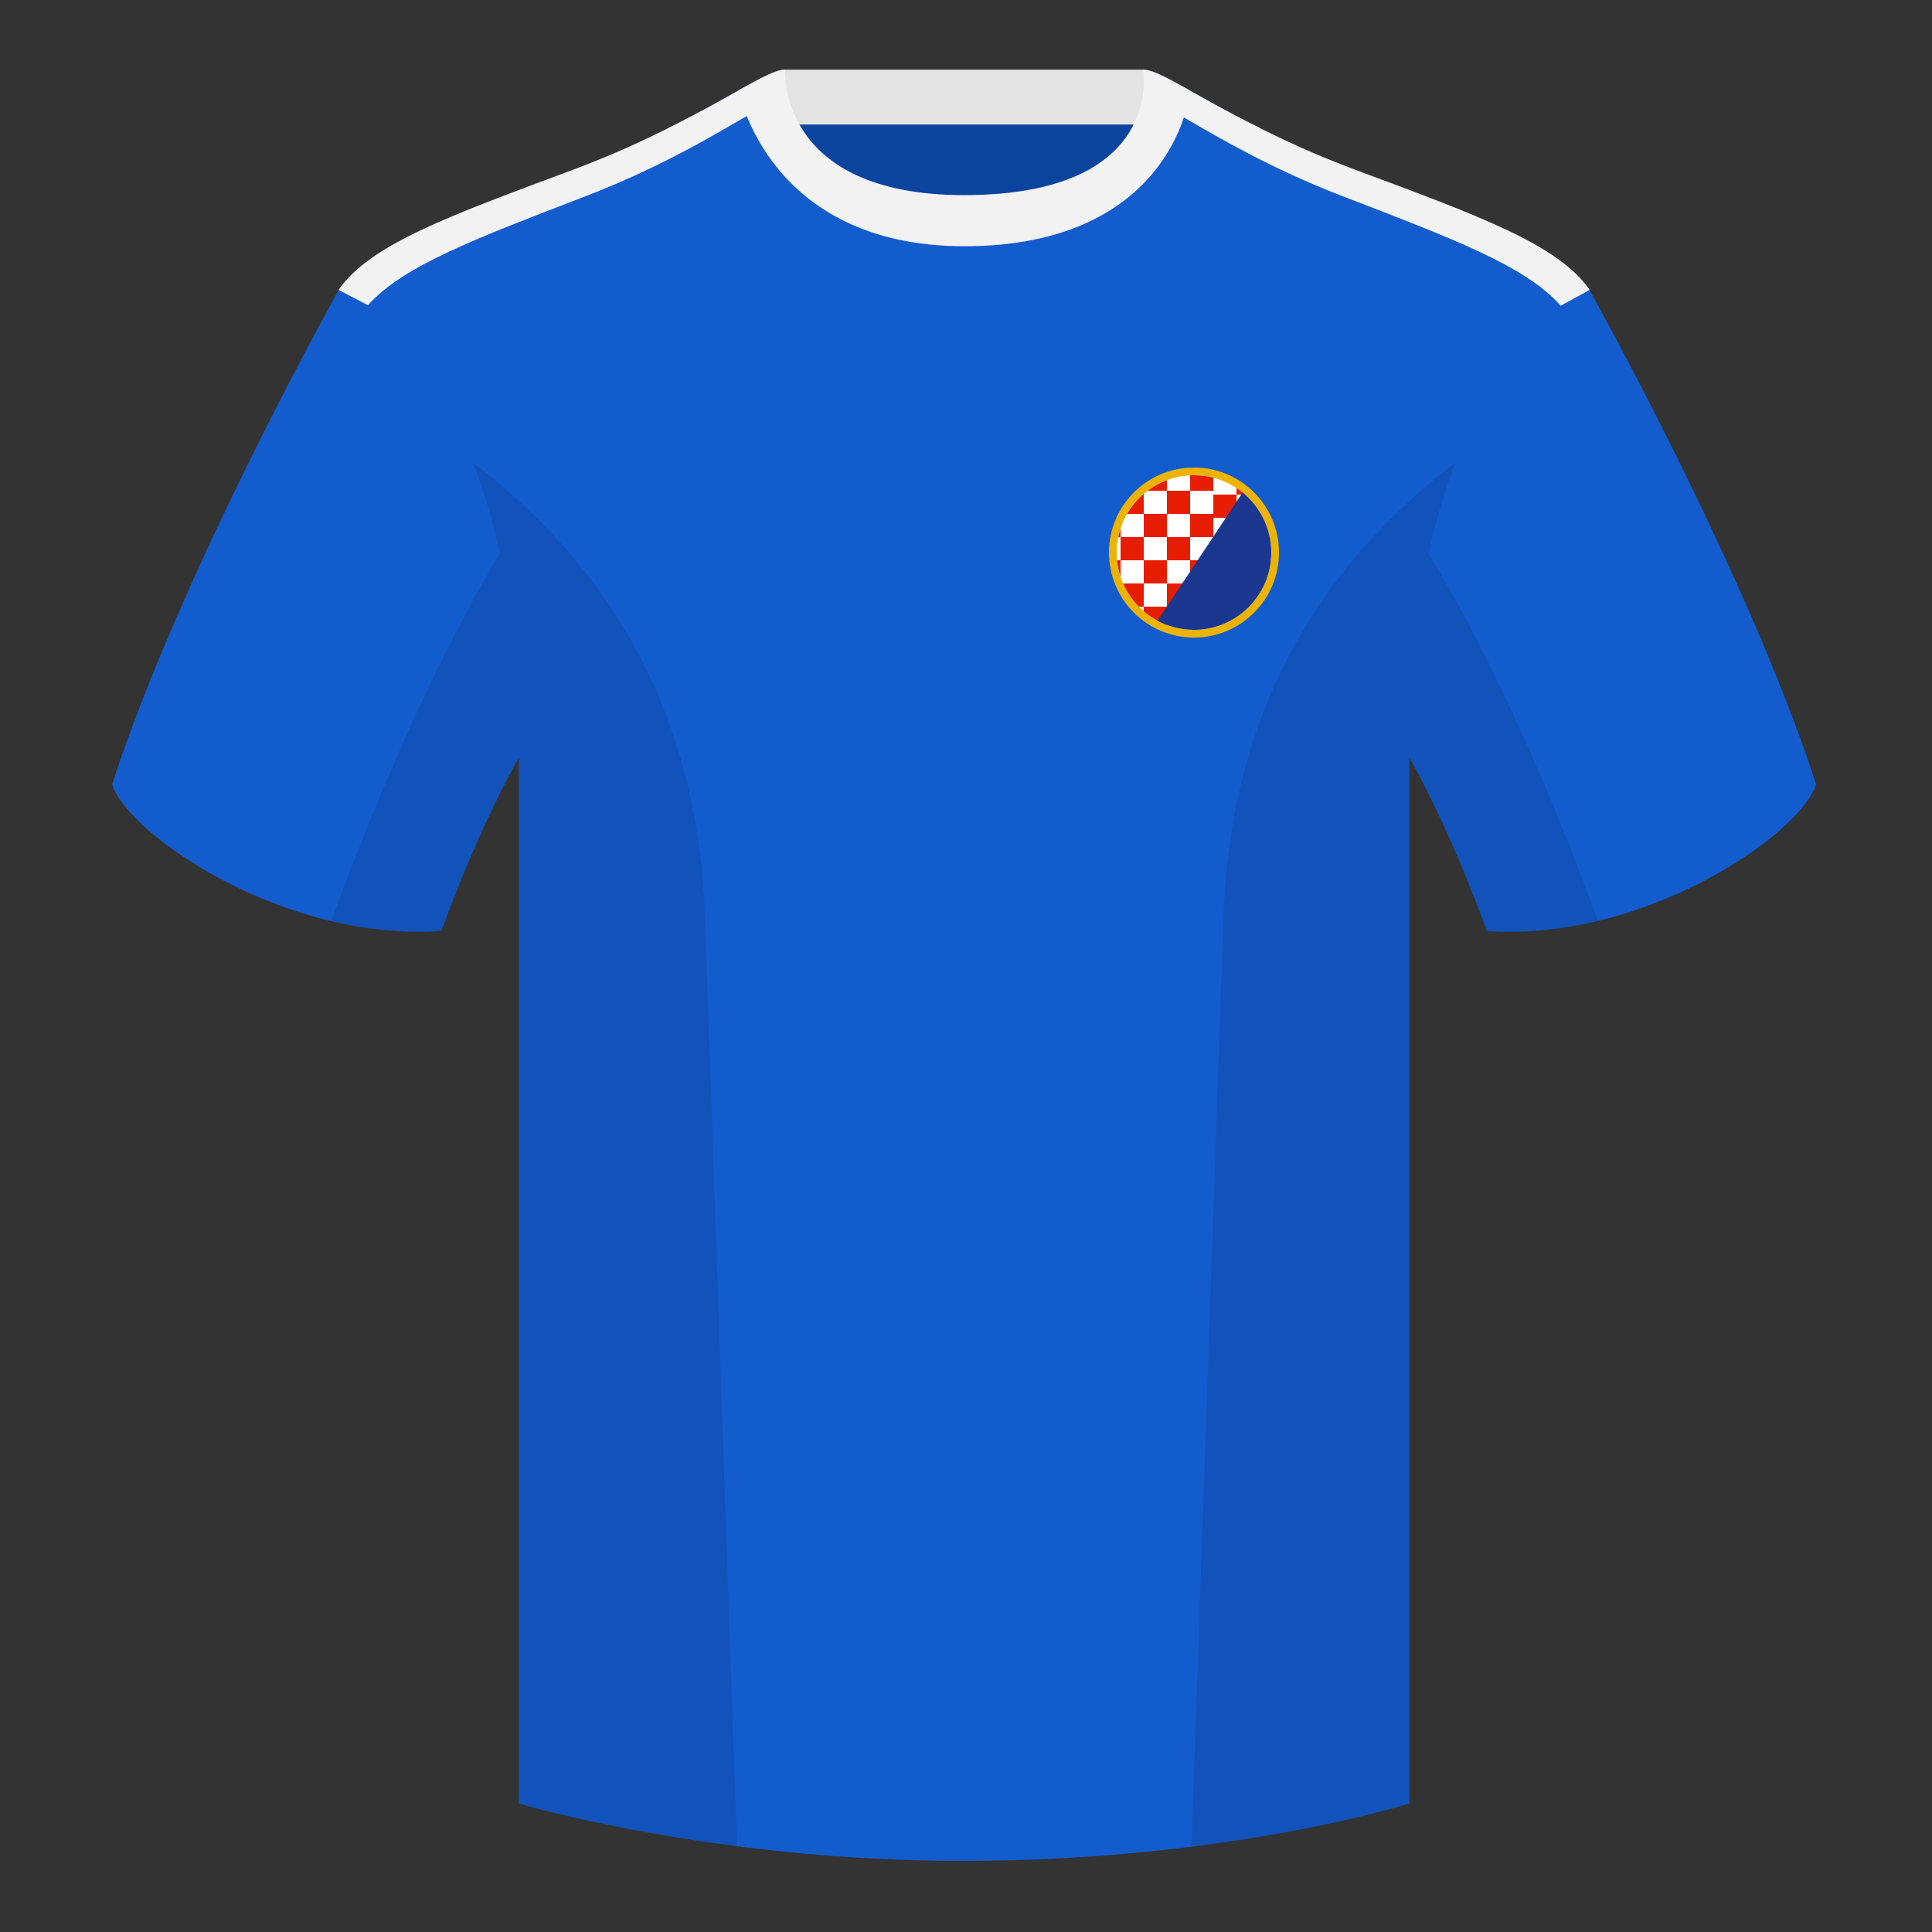
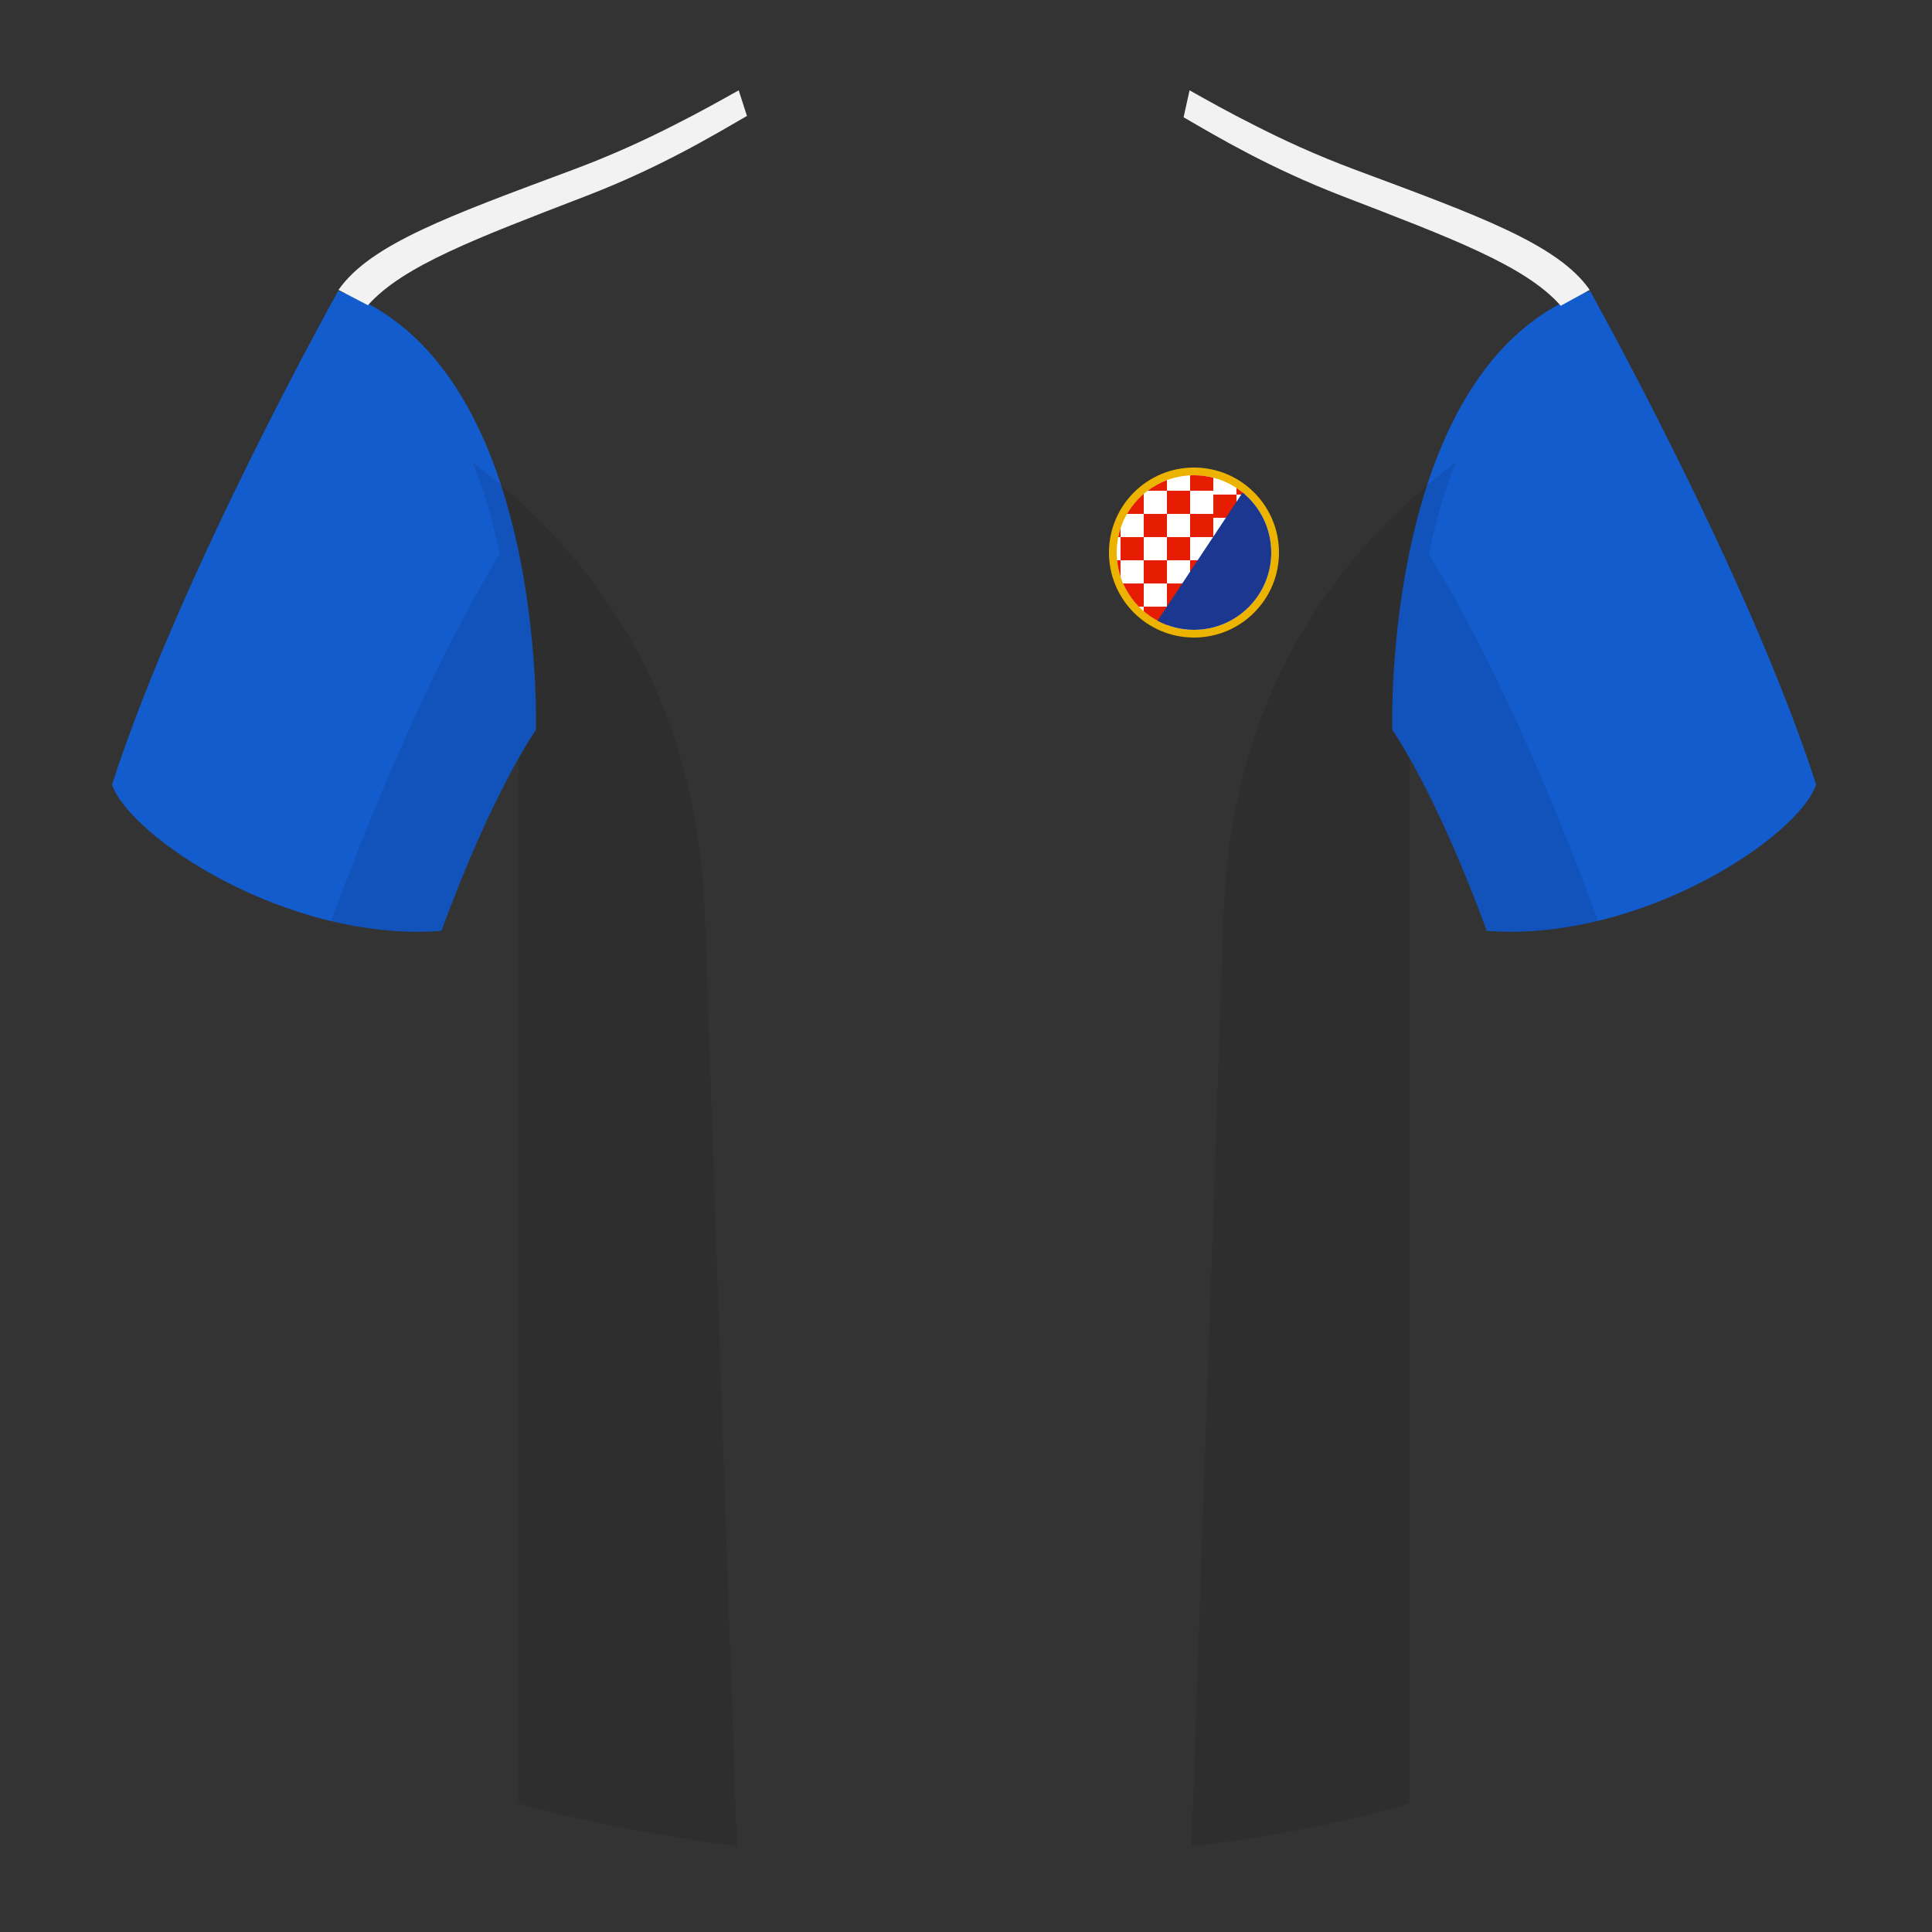
<svg xmlns="http://www.w3.org/2000/svg" width="500" height="500" viewBox="0 0 500 500" fill="none">
  <rect x="0" y="0" width="500" height="500" fill="#333333" stroke="none" />
-   <path fill-rule="evenodd" clip-rule="evenodd" d="M203.004 109.223H296.647V21.928H203.004V109.223Z" fill="#0B449E" />
-   <path fill-rule="evenodd" clip-rule="evenodd" d="M202.863 32.228H296.322V18.028H202.863V32.228Z" fill="#E3E3E3" />
  <path fill-rule="evenodd" clip-rule="evenodd" d="M87.547 75.258C87.547 75.258 46.785 148.058 29 203.028C33.445 216.403 74.208 243.888 114.232 240.913C127.572 204.513 138.692 188.913 138.692 188.913C138.692 188.913 141.655 93.828 87.547 75.258Z" fill="#135CCE" />
  <path fill-rule="evenodd" clip-rule="evenodd" d="M411.472 75.258C411.472 75.258 452.235 148.058 470.02 203.028C465.575 216.403 424.812 243.888 384.787 240.913C371.448 204.513 360.328 188.913 360.328 188.913C360.328 188.913 357.364 93.828 411.472 75.258Z" fill="#135CCE" />
-   <path fill-rule="evenodd" clip-rule="evenodd" d="M249.51 57.703C199.429 57.703 201.712 18.233 200.768 18.562C193.252 21.181 176.635 33.499 148.329 44.057C116.456 55.943 95.703 63.373 87.547 75.257C98.662 84.172 134.241 104.227 134.241 195.602V466.742C134.241 466.742 183.899 481.598 249.126 481.598C318.055 481.598 364.775 466.742 364.775 466.742V195.602C364.775 104.227 400.354 84.172 411.474 75.257C403.317 63.373 382.564 55.943 350.692 44.057C322.332 33.481 305.71 21.138 298.213 18.549C297.286 18.229 302.391 57.703 249.51 57.703Z" fill="#135CCE" />
  <path fill-rule="evenodd" clip-rule="evenodd" d="M174.404 32.401C181.16 29.007 186.718 25.874 191.174 23.372L193.312 30.003C184.411 35.145 170.855 43.328 151.717 50.713C123.505 61.596 104.311 68.743 95.223 78.996L87.613 75.02C95.816 63.191 116.543 55.769 148.33 43.916C158.487 40.127 167.138 36.113 174.404 32.401Z" fill="#F2F2F2" />
  <path fill-rule="evenodd" clip-rule="evenodd" d="M324.507 32.344C331.796 36.072 340.484 40.108 350.692 43.916C382.48 55.769 403.208 63.191 411.41 75.022C410.999 75.246 408.501 76.615 403.915 79.128C394.875 68.804 375.638 61.642 347.305 50.713C328.595 43.493 315.22 35.511 306.314 30.352L307.855 23.372C312.288 25.861 317.803 28.972 324.507 32.344Z" fill="#F2F2F2" />
-   <path fill-rule="evenodd" clip-rule="evenodd" d="M307.851 23.345C302.079 20.105 298.123 18 295.843 18C295.843 18 301.725 50.495 249.508 50.495C200.988 50.495 203.173 18 203.173 18C200.893 18 196.937 20.105 191.17 23.345C191.17 23.345 198.538 63.725 249.573 63.725C301.051 63.725 307.851 27.83 307.851 23.345Z" fill="#F2F2F2" />
  <path fill-rule="evenodd" clip-rule="evenodd" d="M413.585 238.323C404.297 240.561 394.52 241.639 384.787 240.915C376.589 218.546 369.23 204.032 364.774 196.167V466.744C364.774 466.744 343.672 473.454 308.908 477.855C308.726 477.835 308.545 477.815 308.364 477.795C310.245 423 314.086 311.325 316.64 237.09C318.696 177.335 347.725 141.8 376.739 119.65C374.064 126.431 371.668 134.256 369.74 143.317C377.094 155.169 394.176 185.386 413.571 238.281C413.576 238.295 413.581 238.309 413.585 238.323ZM190.717 477.795C156.469 473.394 134.241 466.744 134.241 466.744V196.172C129.785 204.039 122.427 218.551 114.231 240.915C104.598 241.631 94.923 240.583 85.721 238.391C85.726 238.359 85.732 238.327 85.741 238.295C105.118 185.447 122.046 155.229 129.35 143.351C127.421 134.276 125.023 126.439 122.344 119.65C151.358 141.8 180.388 177.335 182.443 237.09C184.997 311.325 188.839 423 190.719 477.795L190.717 477.795Z" fill="black" fill-opacity="0.1" />
  <path fill-rule="evenodd" clip-rule="evenodd" d="M309 165C321.15 165 331 155.15 331 143C331 130.85 321.15 121 309 121C296.85 121 287 130.85 287 143C287 155.15 296.85 165 309 165Z" fill="#ECB400" />
  <path fill-rule="evenodd" clip-rule="evenodd" d="M309 163C320.046 163 329 154.046 329 143C329 131.954 320.046 123 309 123C297.954 123 289 131.954 289 143C289 154.046 297.954 163 309 163Z" fill="white" />
  <path fill-rule="evenodd" clip-rule="evenodd" d="M302.001 157L302.001 161.741C299.789 160.914 297.762 159.707 296 158.199L296.001 157H302.001ZM308.001 151V157H302.001V151H308.001ZM296.001 151V157L294.718 157.001C293.027 155.276 291.646 153.246 290.665 151.001L296.001 151ZM302.001 145V151H296.001V145H302.001ZM314.001 145V151H308.001V145H314.001ZM290.001 145L290.001 149.262C289.552 147.901 289.246 146.474 289.1 145.001L290.001 145ZM296.001 139V145H290.001V139H296.001ZM308.001 139V145H302.001V139H308.001ZM320.001 139V145H314.001V139H320.001ZM302.001 133V139H296.001V133H302.001ZM320.001 128V134H314.001V139H308.001V133H314.001V128H320.001ZM290.001 136.738L290.001 139L289.401 139C289.557 138.229 289.758 137.474 290.001 136.738ZM308.001 127V133H302.001V127H308.001ZM296 127.801L296.001 133L291.676 133C292.816 131.03 294.282 129.272 296 127.801ZM320.002 126.295C320.785 126.811 321.529 127.382 322.23 128L320.001 128L320.002 126.295ZM309.001 123C310.727 123 312.403 123.219 314.001 123.63L314.001 127H308.001L308.001 123.025C308.333 123.008 308.666 123 309.001 123ZM302.001 124.259L302.001 127L296.999 127C298.514 125.862 300.196 124.934 302.001 124.259Z" fill="#E61D00" />
  <path fill-rule="evenodd" clip-rule="evenodd" d="M321.593 127.462C326.111 131.129 328.999 136.727 328.999 143C328.999 154.046 320.045 163 308.999 163C305.589 163 302.378 162.146 299.568 160.641L321.593 127.462Z" fill="#1B378F" />
</svg>